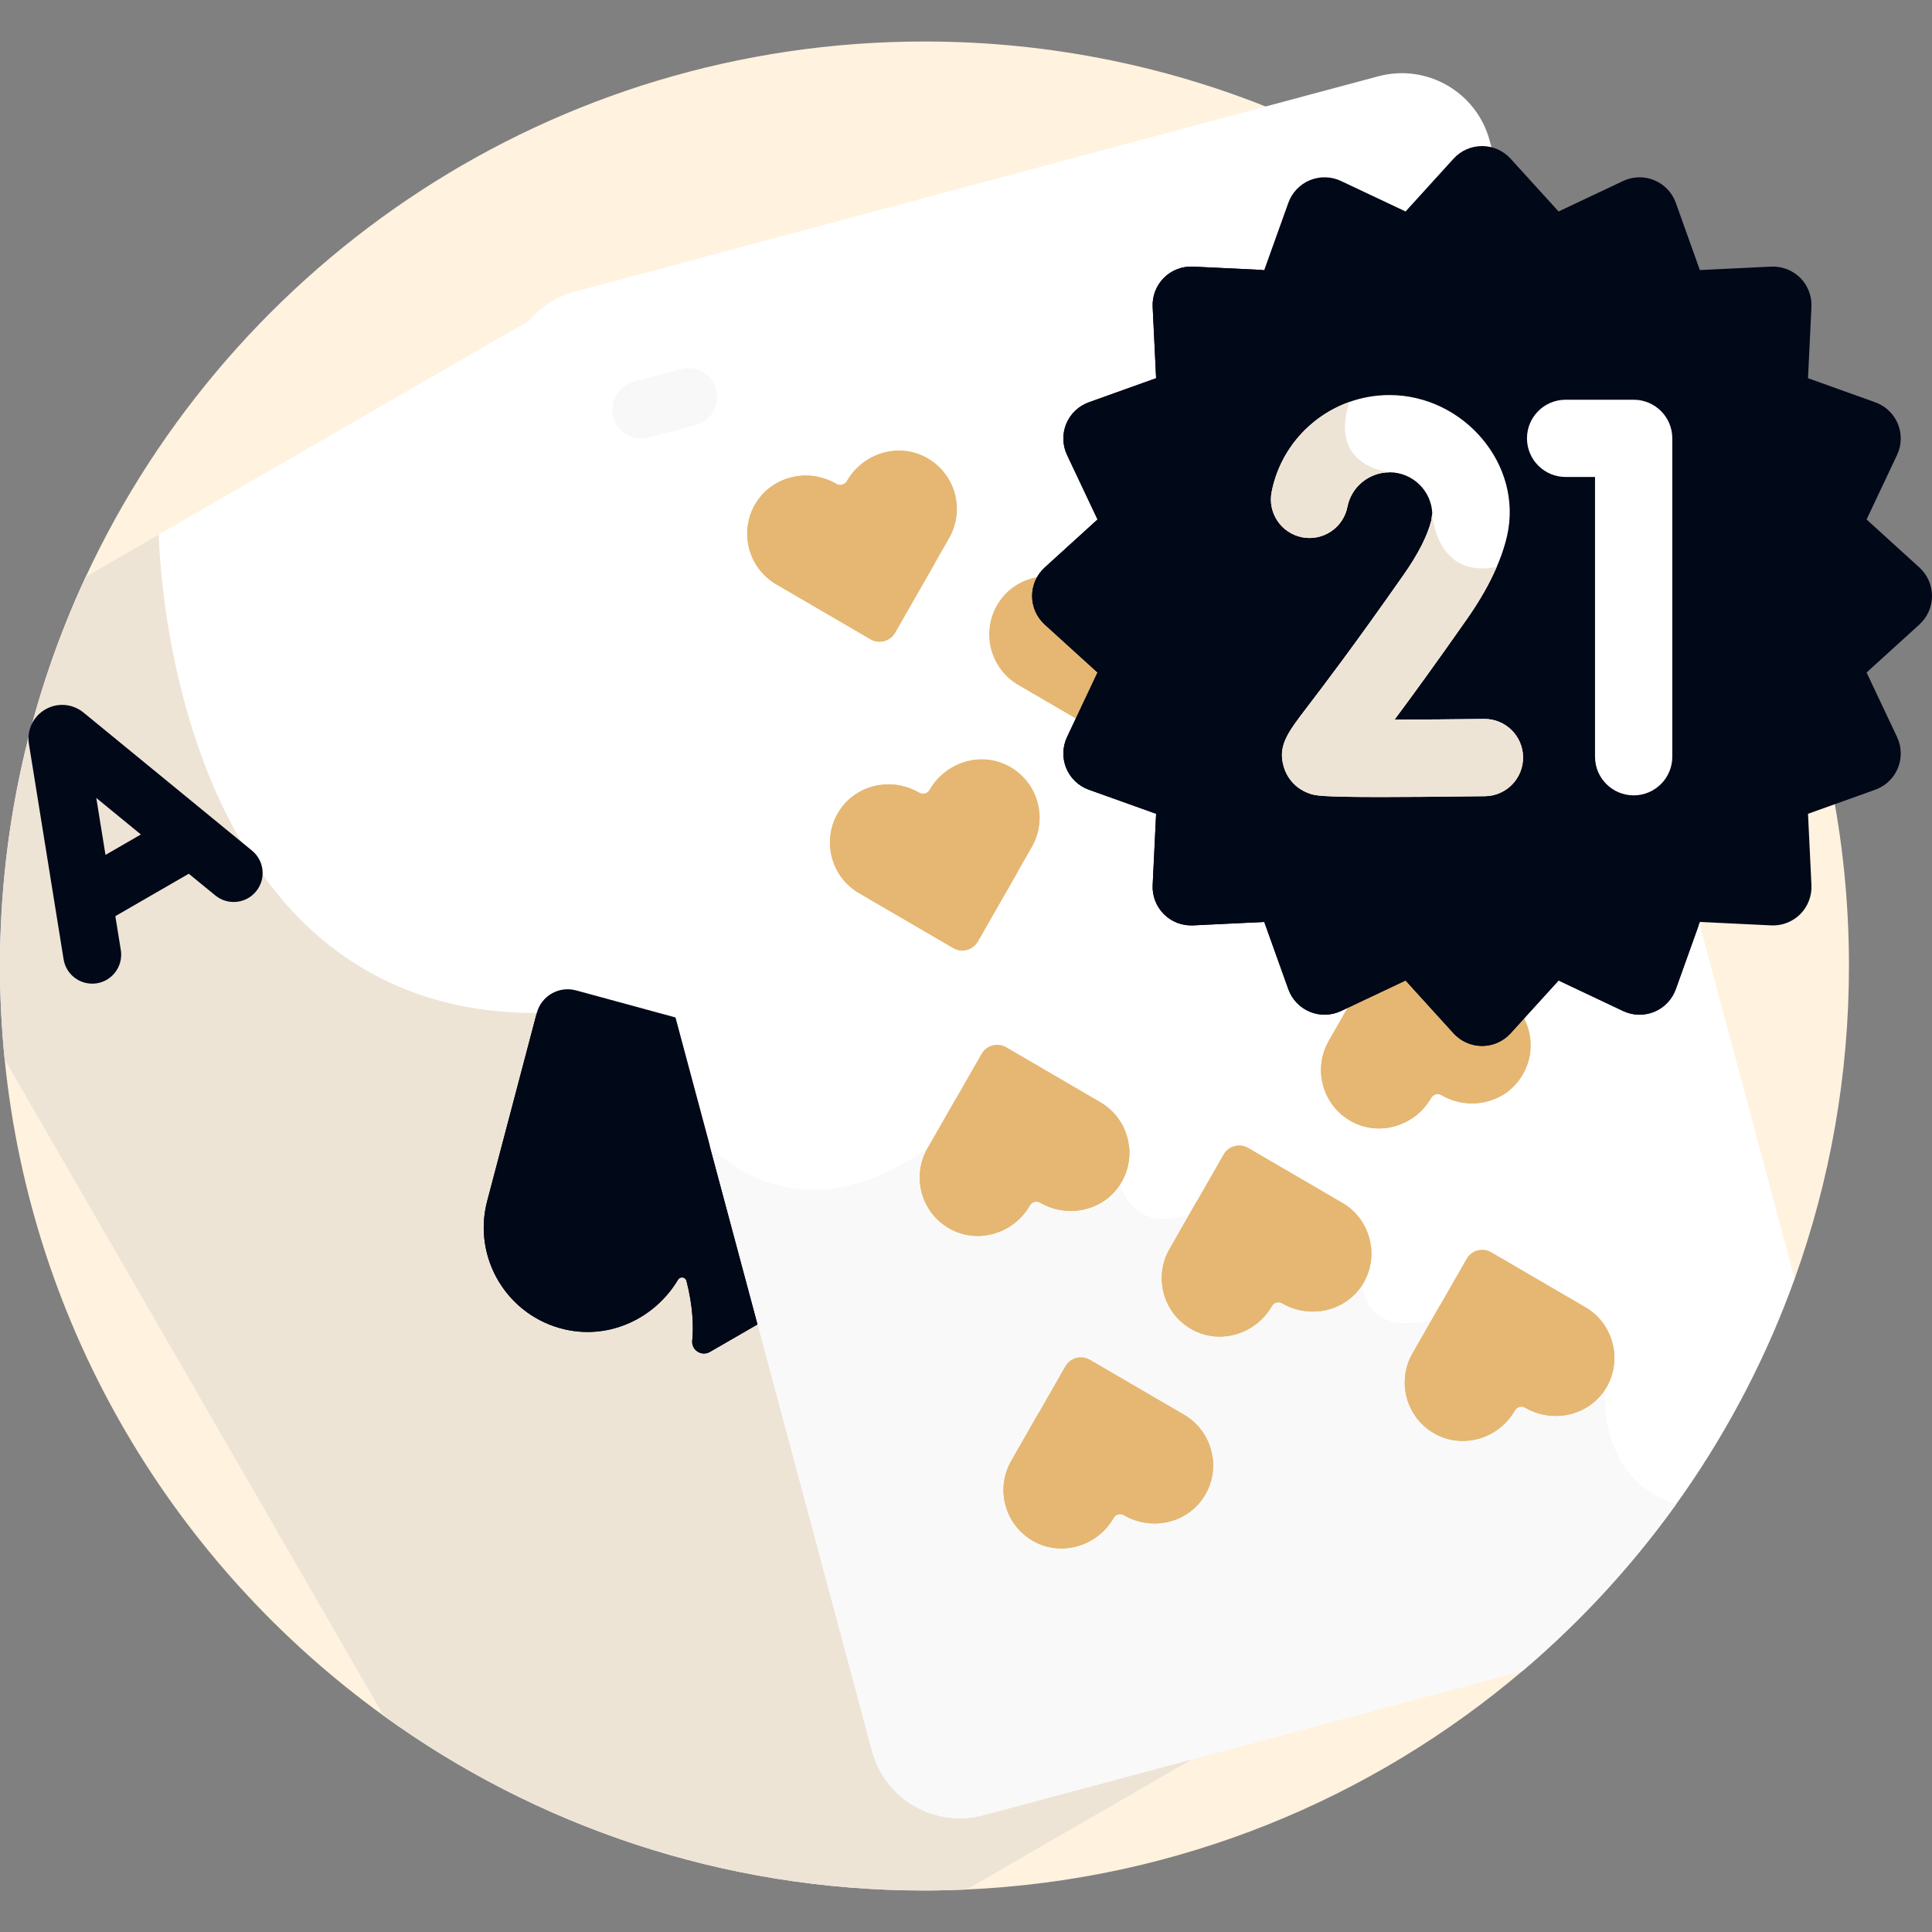
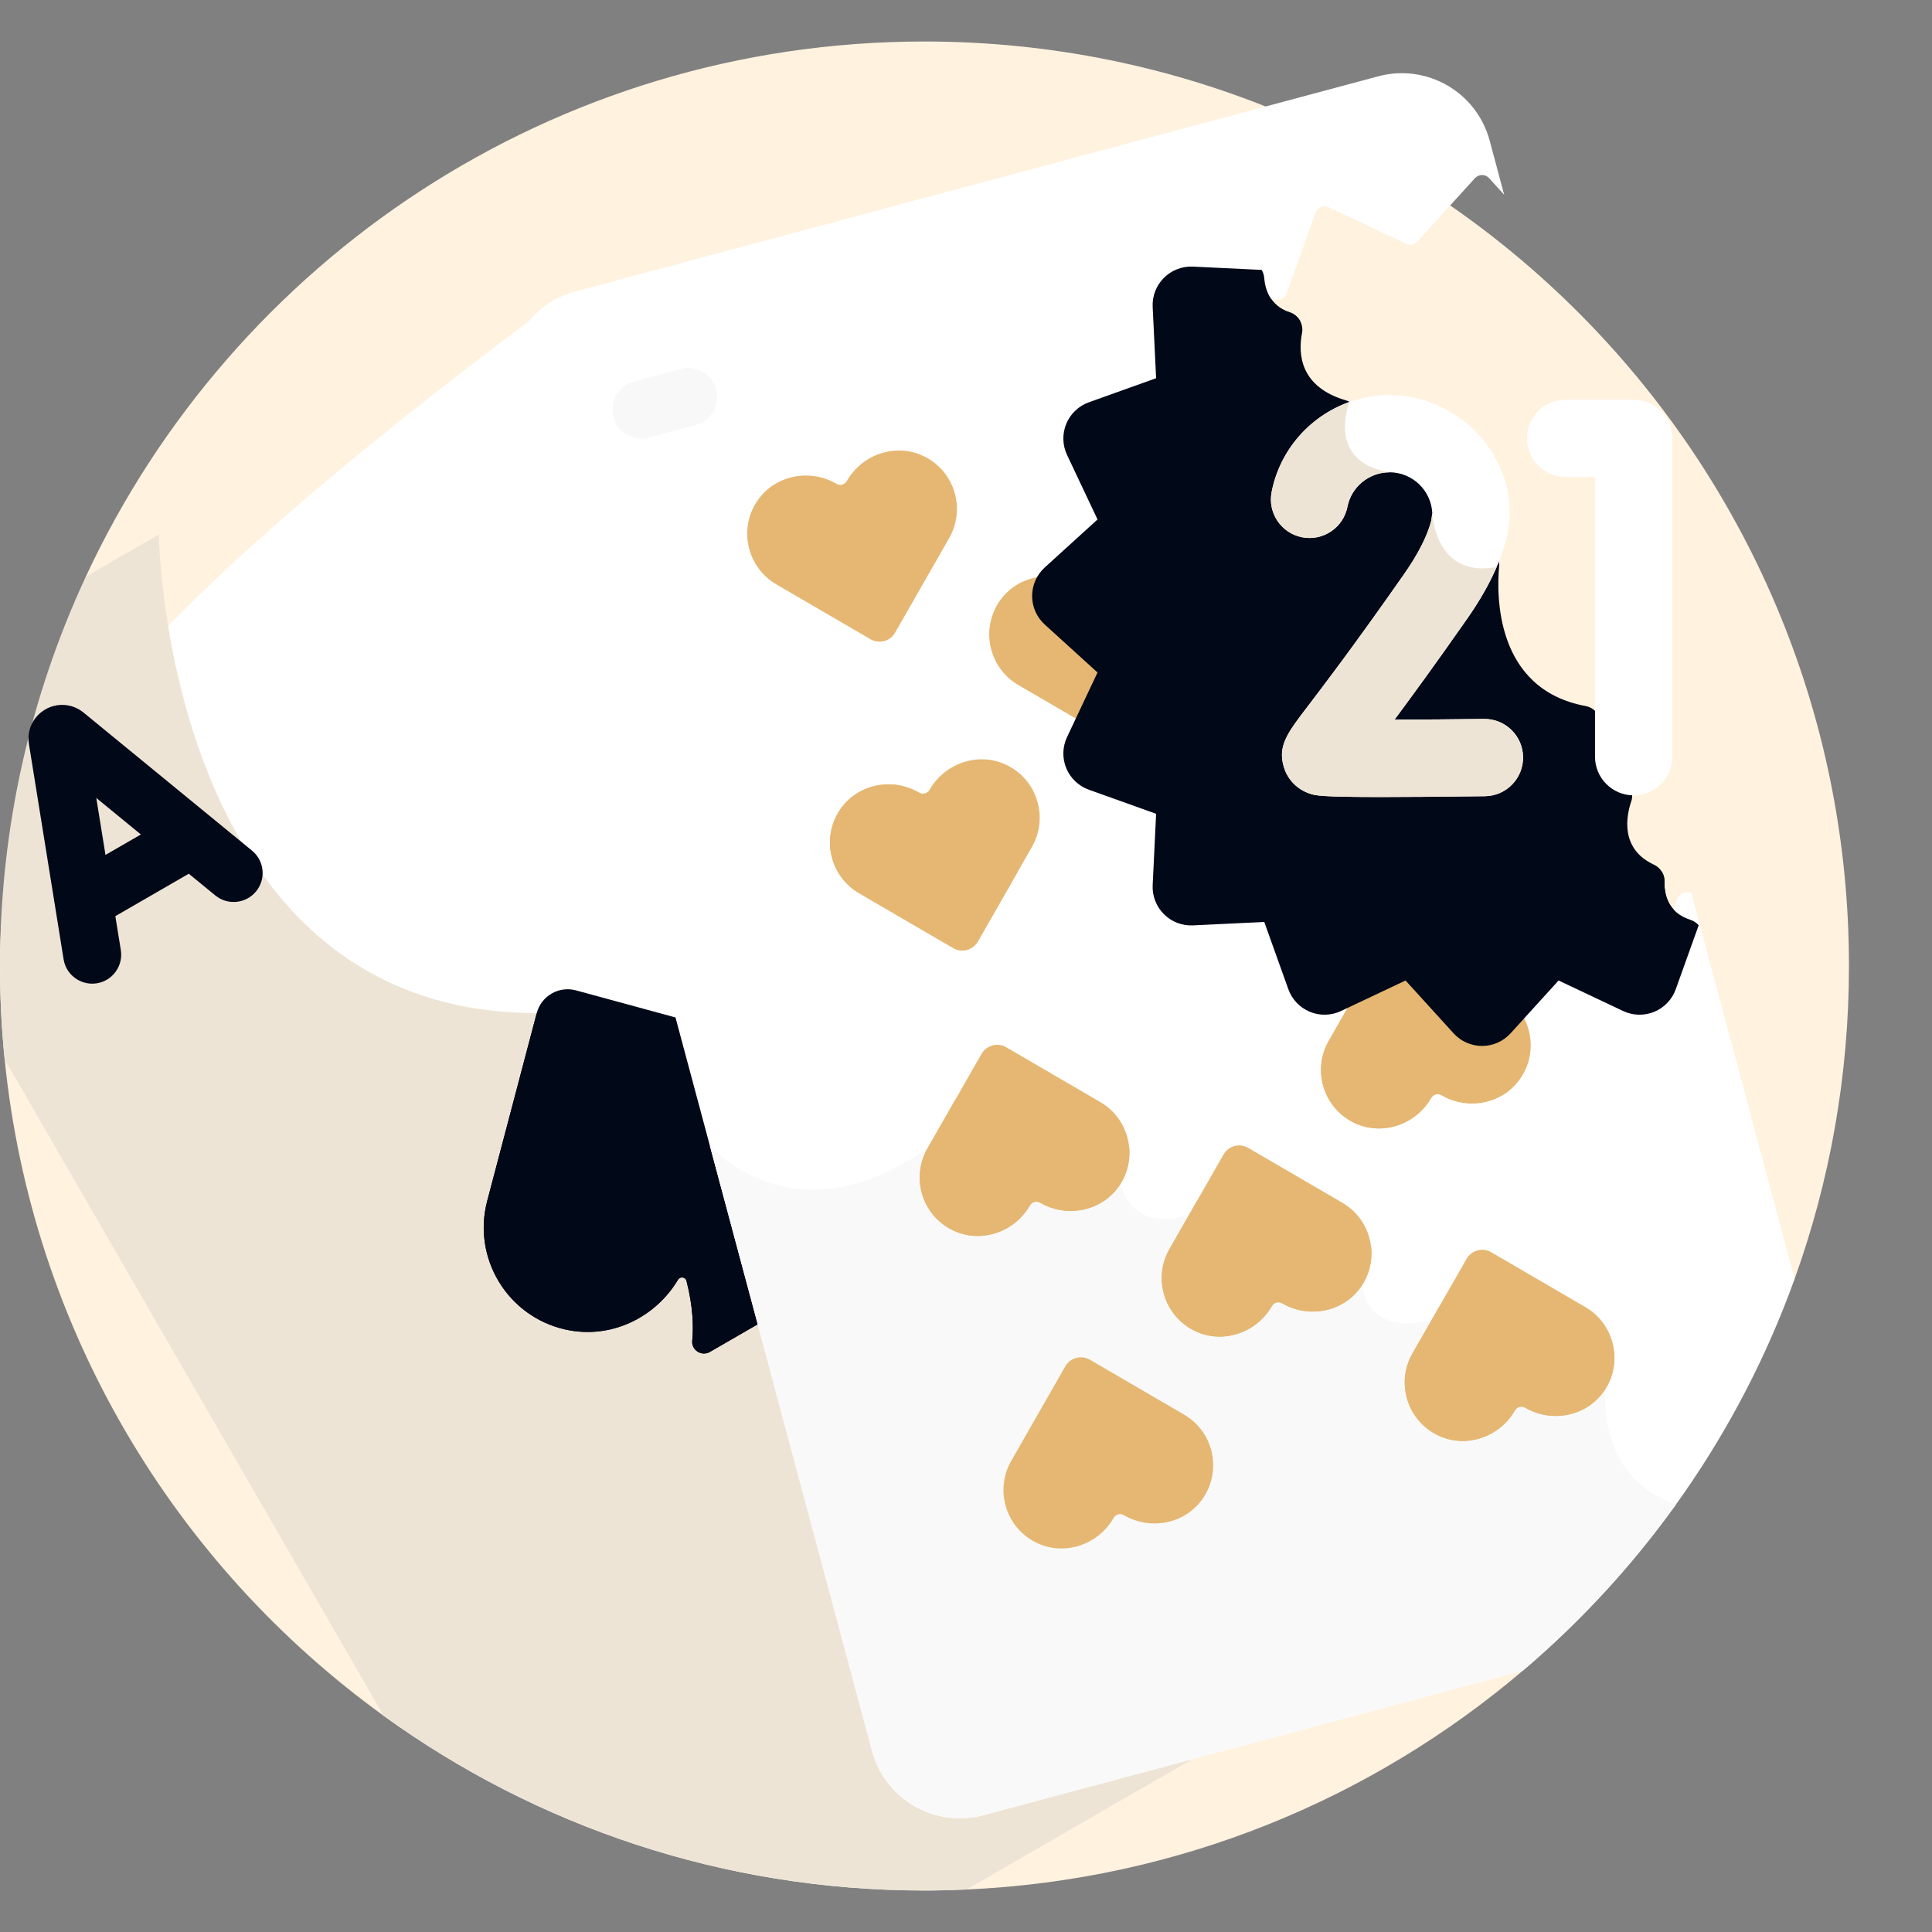
<svg xmlns="http://www.w3.org/2000/svg" width="50" height="50" viewBox="0 0 50 50" fill="none">
  <rect x="0" y="0" width="50" height="50" fill="#808080" stroke="none" />
  <g clip-path="url(#clip0_101_333)">
    <path d="M0.121 27.42C0.823 34.404 4.528 40.501 9.926 44.402L25.02 48.9C30.499 48.653 35.498 46.563 39.412 43.236L46.445 33.096C47.355 30.567 47.851 27.841 47.851 25C47.851 11.786 37.139 1.074 23.925 1.074C14.312 1.074 6.024 6.745 2.221 14.923L0.121 27.42Z" fill="#FFF2DF" />
-     <path d="M22.653 45.226L13.306 10.342C13.107 9.599 13.287 8.843 13.727 8.28L2.221 14.923C0.797 17.986 0 21.4 0 25C0 25.817 0.041 26.624 0.121 27.42L9.926 44.402C13.862 47.248 18.698 48.926 23.926 48.926C24.292 48.926 24.657 48.916 25.02 48.9L31.065 45.41L25.537 46.891C24.281 47.227 22.99 46.482 22.653 45.226Z" fill="white" />
+     <path d="M22.653 45.226L13.306 10.342C13.107 9.599 13.287 8.843 13.727 8.28C0.797 17.986 0 21.4 0 25C0 25.817 0.041 26.624 0.121 27.42L9.926 44.402C13.862 47.248 18.698 48.926 23.926 48.926C24.292 48.926 24.657 48.916 25.02 48.9L31.065 45.41L25.537 46.891C24.281 47.227 22.99 46.482 22.653 45.226Z" fill="white" />
    <path d="M25.537 46.891C24.281 47.227 22.99 46.482 22.653 45.226L18.519 29.797C18.42 29.704 18.369 29.644 18.369 29.644C14.638 30.936 13.891 26.218 13.891 26.218C4.265 26.218 4.11 13.833 4.11 13.833L2.221 14.923C0.797 17.986 0 21.4 0 25C0 25.817 0.041 26.625 0.121 27.421L9.926 44.403C13.862 47.248 18.698 48.926 23.926 48.926C24.292 48.926 24.657 48.916 25.02 48.9L31.065 45.41L25.537 46.891Z" fill="#EEE4D6" />
    <path d="M6.522 22.014L2.158 18.438C2.152 18.433 2.146 18.429 2.14 18.424C1.859 18.208 1.479 18.182 1.172 18.36C0.865 18.538 0.697 18.879 0.745 19.231C0.746 19.237 0.747 19.244 0.748 19.25L1.646 24.827C1.705 25.195 2.024 25.457 2.385 25.457C2.425 25.457 2.465 25.454 2.506 25.448C2.914 25.382 3.192 24.997 3.127 24.588L2.985 23.71L4.886 22.612L5.572 23.174C5.892 23.436 6.365 23.389 6.627 23.069C6.89 22.749 6.843 22.276 6.522 22.014V22.014ZM2.73 22.125L2.492 20.651L3.646 21.596L2.73 22.125Z" fill="#010818" />
    <path d="M17.599 26.364C16.435 26.047 15.266 25.729 14.908 25.631C14.464 25.511 14.008 25.774 13.891 26.218C13.831 26.446 12.944 29.808 12.609 31.08C12.22 32.555 13.128 34.067 14.629 34.407C15.797 34.67 16.956 34.107 17.546 33.12C17.601 33.028 17.739 33.045 17.766 33.149C17.936 33.814 17.95 34.333 17.915 34.698C17.892 34.943 18.157 35.111 18.371 34.988L19.704 34.218L17.599 26.364Z" fill="#010818" />
    <path d="M14.629 34.407C15.797 34.67 16.956 34.107 17.546 33.12C17.601 33.028 17.739 33.045 17.766 33.149C17.936 33.814 17.95 34.333 17.915 34.698C17.892 34.943 18.157 35.111 18.371 34.988L19.704 34.218L18.519 29.797C18.421 29.704 18.37 29.643 18.37 29.643C14.638 30.936 13.891 26.218 13.891 26.218C13.831 26.446 12.944 29.808 12.609 31.08C12.22 32.555 13.128 34.068 14.629 34.407V34.407Z" fill="#010818" />
    <path d="M43.767 23.099L43.655 23.093C43.547 23.088 43.448 23.154 43.411 23.256L42.663 25.347C42.614 25.484 42.458 25.549 42.326 25.487L40.319 24.538C40.221 24.492 40.104 24.515 40.031 24.595L38.538 26.239C38.44 26.346 38.271 26.346 38.173 26.239L36.679 24.595C36.607 24.515 36.49 24.492 36.392 24.538L34.385 25.487C34.253 25.549 34.096 25.484 34.047 25.347L33.3 23.256C33.263 23.154 33.164 23.088 33.056 23.093L30.837 23.2C30.692 23.207 30.573 23.087 30.58 22.942L30.686 20.724C30.692 20.616 30.625 20.517 30.523 20.48L28.432 19.732C28.295 19.683 28.23 19.527 28.293 19.395L29.241 17.388C29.288 17.29 29.265 17.173 29.184 17.1L27.541 15.607C27.433 15.509 27.433 15.34 27.541 15.242L29.184 13.749C29.265 13.676 29.288 13.559 29.241 13.461L28.293 11.454C28.23 11.322 28.295 11.165 28.432 11.117L30.523 10.369C30.625 10.332 30.692 10.233 30.686 10.125L30.58 7.907C30.573 7.761 30.692 7.642 30.837 7.649L33.056 7.755C33.164 7.761 33.263 7.694 33.299 7.592L34.047 5.501C34.096 5.364 34.253 5.3 34.384 5.362L36.392 6.311C36.49 6.357 36.606 6.334 36.679 6.254L38.173 4.61C38.271 4.503 38.44 4.503 38.537 4.61L38.928 5.04L38.553 3.64C38.216 2.384 36.925 1.638 35.669 1.975L14.886 7.544C13.629 7.88 12.884 9.171 13.22 10.428L22.568 45.311C22.904 46.568 24.195 47.313 25.451 46.976L39.412 43.236C42.567 40.554 45.017 37.069 46.445 33.096L43.767 23.099Z" fill="white" />
    <path d="M43.38 38.927C41.303 38.266 41.547 35.949 41.547 35.949L37.051 34.16C35.302 34.597 35.258 33.248 35.258 33.248L30.777 31.433C29.248 31.926 28.995 30.644 28.995 30.644L24.003 29.721C20.485 32.165 18.37 29.644 18.369 29.644L22.568 45.311C22.904 46.568 24.195 47.313 25.451 46.976L39.412 43.236C40.904 41.968 42.237 40.52 43.38 38.927V38.927Z" fill="#F9F9F9" />
    <path d="M23.953 11.829C23.226 11.446 22.323 11.736 21.915 12.45L21.915 12.45C21.861 12.543 21.742 12.575 21.649 12.521C20.939 12.107 20.012 12.307 19.573 13.002C19.112 13.732 19.352 14.692 20.091 15.123C20.729 15.495 22.414 16.477 22.528 16.543C22.751 16.673 23.037 16.597 23.165 16.373C23.34 16.066 24.193 14.576 24.565 13.925C24.99 13.181 24.717 12.23 23.953 11.829V11.829Z" fill="#E5B772" />
    <path d="M28.995 30.644C28.556 31.339 27.629 31.539 26.919 31.125L26.918 31.125C26.826 31.071 26.707 31.103 26.653 31.196C26.245 31.91 25.342 32.2 24.614 31.817C23.85 31.416 23.578 30.465 24.003 29.721C24.369 29.081 25.338 27.388 25.403 27.273C25.531 27.049 25.817 26.973 26.04 27.102C26.345 27.28 27.828 28.145 28.477 28.523C29.216 28.953 29.456 29.914 28.995 30.644V30.644Z" fill="#E5B772" />
    <path d="M29.241 17.387C29.288 17.29 29.264 17.173 29.184 17.1L27.541 15.607C27.433 15.509 27.433 15.34 27.541 15.242L27.756 15.046C27.071 14.744 26.244 14.961 25.836 15.607C25.375 16.337 25.615 17.297 26.354 17.728C26.845 18.013 27.953 18.659 28.492 18.973L29.241 17.387Z" fill="#E5B772" />
    <path d="M38.943 25.793L38.538 26.239C38.44 26.346 38.271 26.346 38.173 26.239L36.679 24.595C36.607 24.515 36.49 24.492 36.392 24.538L35.527 24.947C35.197 25.524 34.645 26.489 34.388 26.939C33.963 27.682 34.236 28.633 35 29.035C35.728 29.417 36.63 29.127 37.039 28.413C37.092 28.32 37.211 28.288 37.304 28.342L37.304 28.342C38.014 28.756 38.941 28.556 39.38 27.861C39.824 27.159 39.617 26.245 38.943 25.793V25.793Z" fill="#E5B772" />
    <path d="M39.068 28.213C37.417 28.213 37.618 26.743 37.618 26.743L37.837 25.869L36.679 24.595C36.607 24.515 36.49 24.492 36.392 24.538L35.527 24.947C35.197 25.524 34.645 26.489 34.388 26.939C33.963 27.682 34.236 28.633 35 29.035C35.728 29.417 36.63 29.127 37.039 28.413C37.092 28.32 37.211 28.288 37.304 28.342L37.304 28.342C37.874 28.674 38.583 28.61 39.068 28.213V28.213Z" fill="#E5B772" />
    <path d="M16.598 11.351C16.267 11.351 15.964 11.13 15.874 10.795C15.767 10.395 16.004 9.984 16.404 9.877L17.617 9.552C18.017 9.444 18.428 9.682 18.535 10.082C18.642 10.482 18.405 10.893 18.005 11L16.792 11.325C16.727 11.343 16.662 11.351 16.598 11.351V11.351Z" fill="#F8F8F8" />
-     <path d="M49.17 15.607C49.277 15.509 49.277 15.34 49.17 15.242L47.526 13.748C47.446 13.676 47.423 13.559 47.469 13.461L48.418 11.454C48.48 11.322 48.415 11.165 48.278 11.116L46.187 10.368C46.085 10.332 46.019 10.233 46.024 10.125L46.131 7.907C46.138 7.761 46.018 7.642 45.873 7.649L43.655 7.755C43.547 7.76 43.448 7.694 43.411 7.592L42.663 5.501C42.614 5.364 42.458 5.299 42.326 5.362L40.319 6.31C40.221 6.357 40.104 6.334 40.031 6.253L38.538 4.61C38.44 4.502 38.271 4.502 38.173 4.61L36.679 6.253C36.607 6.334 36.49 6.357 36.392 6.31L34.384 5.362C34.253 5.299 34.096 5.364 34.047 5.501L33.3 7.592C33.263 7.694 33.164 7.76 33.056 7.755L30.837 7.649C30.692 7.642 30.573 7.761 30.58 7.906L30.686 10.125C30.692 10.233 30.625 10.332 30.523 10.368L28.432 11.116C28.295 11.165 28.23 11.322 28.293 11.453L29.241 13.461C29.288 13.559 29.265 13.676 29.184 13.748L27.541 15.242C27.433 15.34 27.433 15.509 27.541 15.607L29.184 17.1C29.265 17.173 29.288 17.29 29.241 17.388L28.293 19.395C28.23 19.527 28.295 19.683 28.432 19.732L30.523 20.48C30.625 20.517 30.692 20.616 30.686 20.724L30.58 22.942C30.573 23.087 30.692 23.207 30.837 23.2L33.056 23.093C33.164 23.088 33.263 23.154 33.3 23.256L34.047 25.347C34.096 25.484 34.253 25.549 34.384 25.487L36.392 24.538C36.49 24.492 36.607 24.515 36.679 24.595L38.173 26.239C38.271 26.346 38.44 26.346 38.538 26.239L40.031 24.595C40.104 24.515 40.221 24.492 40.319 24.538L42.326 25.487C42.458 25.549 42.614 25.484 42.663 25.347L43.411 23.256C43.448 23.154 43.547 23.088 43.655 23.093L45.873 23.2C46.018 23.207 46.138 23.087 46.131 22.942L46.025 20.724C46.019 20.615 46.086 20.517 46.188 20.48L48.278 19.732C48.415 19.683 48.48 19.527 48.418 19.395L47.469 17.387C47.423 17.29 47.446 17.173 47.526 17.1L49.17 15.607Z" fill="#010818" />
    <path d="M36.679 24.595L38.173 26.239C38.271 26.346 38.44 26.346 38.537 26.239L40.031 24.595C40.104 24.515 40.221 24.492 40.318 24.538L42.326 25.487C42.458 25.549 42.614 25.484 42.663 25.347L43.311 23.536C43.11 23.315 43.069 23.03 43.076 22.814C43.082 22.627 42.973 22.456 42.803 22.377C41.911 21.963 42.095 21.097 42.216 20.741C42.254 20.632 42.248 20.512 42.201 20.407L41.382 18.544C41.319 18.401 41.189 18.301 41.035 18.272C38.687 17.837 38.731 15.386 38.797 14.66C38.809 14.527 38.762 14.396 38.67 14.299L35.04 10.487C34.984 10.43 34.915 10.386 34.839 10.363C33.642 10.015 33.592 9.162 33.696 8.622C33.741 8.385 33.604 8.156 33.375 8.082C33.152 8.01 33.004 7.887 32.906 7.748L30.837 7.648C30.692 7.642 30.572 7.761 30.579 7.906L30.686 10.125C30.691 10.233 30.625 10.332 30.523 10.368L28.432 11.116C28.295 11.165 28.23 11.322 28.292 11.453L29.241 13.461C29.287 13.559 29.264 13.675 29.184 13.748L27.541 15.242C27.433 15.34 27.433 15.509 27.541 15.607L29.184 17.1C29.264 17.173 29.287 17.29 29.241 17.388L28.292 19.395C28.23 19.527 28.295 19.683 28.432 19.732L30.523 20.48C30.625 20.517 30.691 20.616 30.686 20.724L30.579 22.942C30.572 23.087 30.692 23.207 30.837 23.2L33.055 23.093C33.164 23.088 33.263 23.154 33.299 23.256L34.047 25.347C34.096 25.484 34.252 25.549 34.384 25.487L36.392 24.538C36.49 24.492 36.606 24.515 36.679 24.595V24.595Z" fill="#010818" />
-     <path d="M38.355 27.069C38.075 27.069 37.807 26.95 37.618 26.743L36.376 25.375L34.705 26.165C34.451 26.285 34.157 26.292 33.898 26.184C33.639 26.077 33.436 25.864 33.342 25.6L32.719 23.86L30.874 23.949C30.592 23.962 30.32 23.856 30.121 23.658C29.923 23.46 29.817 23.186 29.831 22.906L29.92 21.06L28.18 20.438C27.916 20.344 27.703 20.141 27.595 19.882C27.488 19.623 27.495 19.329 27.615 19.075L28.404 17.404L27.037 16.162C26.83 15.973 26.711 15.705 26.711 15.424C26.711 15.144 26.83 14.876 27.037 14.687L28.404 13.444L27.615 11.774C27.495 11.521 27.488 11.227 27.595 10.967C27.703 10.708 27.916 10.505 28.18 10.411L29.92 9.788L29.831 7.943C29.817 7.663 29.923 7.389 30.121 7.191C30.319 6.992 30.597 6.886 30.873 6.9L32.719 6.988L33.342 5.249C33.436 4.985 33.639 4.772 33.898 4.664C34.157 4.557 34.451 4.564 34.705 4.684L36.376 5.473L37.618 4.106C37.807 3.898 38.076 3.78 38.356 3.78H38.356C38.636 3.78 38.904 3.899 39.093 4.106L40.336 5.473L42.006 4.684C42.26 4.564 42.554 4.557 42.813 4.664C43.072 4.772 43.275 4.985 43.37 5.249L43.992 6.989L45.837 6.9C46.117 6.887 46.391 6.992 46.59 7.19C46.788 7.389 46.894 7.663 46.88 7.943L46.791 9.788L48.531 10.411C48.795 10.505 49.008 10.708 49.116 10.967C49.223 11.226 49.216 11.52 49.096 11.773L48.307 13.444L49.674 14.687C49.882 14.876 50 15.144 50 15.424C50 15.704 49.882 15.973 49.674 16.161C49.674 16.162 49.674 16.162 49.674 16.162L48.307 17.404L49.096 19.075C49.216 19.329 49.223 19.623 49.116 19.882C49.008 20.141 48.795 20.344 48.531 20.438L46.791 21.061L46.88 22.906C46.894 23.186 46.788 23.46 46.59 23.659C46.392 23.857 46.118 23.963 45.838 23.949L43.992 23.86L43.37 25.6C43.275 25.864 43.072 26.077 42.813 26.185C42.554 26.292 42.26 26.285 42.006 26.165L40.336 25.375L39.093 26.743C38.905 26.95 38.636 27.069 38.356 27.069C38.356 27.069 38.356 27.069 38.355 27.069V27.069ZM36.499 23.764C36.773 23.764 37.04 23.877 37.234 24.091L38.355 25.324L39.477 24.091C39.773 23.765 40.24 23.672 40.639 23.86L42.145 24.572L42.705 23.004C42.854 22.588 43.252 22.325 43.691 22.345L45.355 22.425L45.276 20.76C45.254 20.319 45.519 19.923 45.935 19.774L47.503 19.213L46.791 17.708C46.603 17.309 46.696 16.842 47.022 16.545L48.255 15.425L47.022 14.303C46.696 14.007 46.603 13.54 46.791 13.141L47.503 11.636L45.935 11.075C45.519 10.926 45.254 10.53 45.276 10.089L45.355 8.424L43.691 8.504C43.25 8.525 42.854 8.261 42.705 7.845L42.145 6.277L40.639 6.989C40.24 7.177 39.773 7.084 39.476 6.758L38.355 5.524L37.234 6.758C36.937 7.084 36.47 7.177 36.072 6.989L34.566 6.277L34.006 7.845C33.857 8.261 33.461 8.524 33.02 8.504L31.355 8.424L31.435 10.089C31.456 10.53 31.192 10.926 30.776 11.075L29.208 11.635L29.92 13.141C30.108 13.54 30.015 14.007 29.689 14.303L28.456 15.425L29.689 16.545C30.015 16.842 30.108 17.309 29.92 17.708L29.208 19.213L30.776 19.774C31.192 19.923 31.456 20.319 31.435 20.76L31.355 22.424L33.02 22.345C33.464 22.325 33.857 22.588 34.006 23.004L34.566 24.572L36.072 23.86C36.209 23.795 36.355 23.764 36.499 23.764V23.764ZM49.17 15.607H49.171H49.17ZM28.971 11.133L28.971 11.133C28.971 11.133 28.971 11.133 28.971 11.133Z" fill="#010818" />
    <path d="M38.355 27.069H38.356C38.636 27.069 38.904 26.95 39.093 26.743L40.336 25.375L42.006 26.165C42.26 26.285 42.554 26.292 42.813 26.185C43.072 26.077 43.275 25.864 43.369 25.6L43.962 23.945C43.904 23.88 43.829 23.831 43.743 23.803C43.16 23.615 43.067 23.138 43.077 22.814C43.079 22.726 43.056 22.641 43.013 22.568C42.876 22.68 42.768 22.828 42.705 23.004L42.145 24.572L40.639 23.86C40.24 23.672 39.773 23.765 39.477 24.091L38.356 25.324L37.234 24.091C37.04 23.877 36.773 23.764 36.499 23.764C36.355 23.764 36.209 23.795 36.072 23.86L34.567 24.572L34.006 23.004C33.857 22.588 33.464 22.325 33.02 22.345L31.355 22.424L31.435 20.76C31.456 20.319 31.192 19.923 30.776 19.774L29.208 19.213L29.92 17.708C30.108 17.309 30.015 16.842 29.689 16.545L28.456 15.425L29.689 14.303C30.015 14.007 30.108 13.54 29.92 13.141L29.208 11.635L30.776 11.075C31.192 10.926 31.457 10.53 31.436 10.089L31.355 8.424L33.02 8.504C33.253 8.514 33.473 8.445 33.651 8.317C33.596 8.209 33.5 8.123 33.376 8.083C32.852 7.913 32.738 7.459 32.718 7.193C32.713 7.118 32.689 7.047 32.651 6.985L30.873 6.9C30.597 6.886 30.32 6.992 30.121 7.191C29.923 7.389 29.817 7.663 29.831 7.943L29.92 9.788L28.18 10.411C27.916 10.505 27.703 10.708 27.595 10.967C27.488 11.227 27.495 11.521 27.615 11.774L28.404 13.444L27.037 14.687C26.83 14.876 26.711 15.144 26.711 15.425C26.711 15.705 26.83 15.973 27.037 16.162L28.404 17.404L27.615 19.075C27.495 19.329 27.488 19.623 27.595 19.882C27.703 20.141 27.916 20.344 28.18 20.438L29.92 21.061L29.831 22.906C29.817 23.186 29.923 23.46 30.122 23.659C30.32 23.857 30.592 23.962 30.874 23.949L32.719 23.86L33.342 25.6C33.436 25.864 33.639 26.077 33.898 26.185C34.157 26.292 34.451 26.285 34.705 26.165L36.376 25.375L37.619 26.743C37.807 26.95 38.075 27.069 38.355 27.069V27.069Z" fill="#010818" />
    <path d="M35.756 20.627C34.157 20.627 34.036 20.586 33.902 20.541C33.574 20.432 33.328 20.183 33.228 19.858C33.059 19.308 33.317 18.97 33.831 18.297C34.249 17.749 35.027 16.73 36.332 14.866C36.702 14.338 36.941 13.868 37.042 13.469L37.067 13.278C37.039 12.692 36.553 12.223 35.959 12.223C35.431 12.223 34.973 12.599 34.871 13.116C34.765 13.658 34.239 14.011 33.698 13.904C33.156 13.798 32.803 13.273 32.91 12.731C33.195 11.278 34.478 10.224 35.959 10.224C37.878 10.224 39.427 12.025 39.001 13.877C38.848 14.535 38.501 15.254 37.97 16.013C37.155 17.177 36.541 18.019 36.09 18.625C36.794 18.623 37.622 18.616 38.404 18.606C38.409 18.606 38.413 18.606 38.417 18.606C38.964 18.606 39.41 19.046 39.417 19.593C39.424 20.145 38.982 20.599 38.43 20.605C37.247 20.62 36.386 20.627 35.756 20.627V20.627Z" fill="white" />
    <path d="M42.279 20.584C41.727 20.584 41.279 20.136 41.279 19.584V12.344H40.518C39.966 12.344 39.518 11.897 39.518 11.344C39.518 10.792 39.966 10.345 40.518 10.345H42.279C42.831 10.345 43.279 10.792 43.279 11.344V19.584C43.279 20.136 42.831 20.584 42.279 20.584Z" fill="white" />
-     <path d="M21.166 12.339C20.562 12.218 19.917 12.457 19.573 13.002C19.112 13.732 19.352 14.692 20.091 15.123C20.729 15.495 22.414 16.477 22.528 16.543C22.751 16.673 23.037 16.597 23.165 16.373C23.294 16.147 23.791 15.277 24.193 14.575C20.148 15.051 21.143 12.401 21.166 12.339Z" fill="#E5B772" />
    <path d="M26.095 19.82C25.367 19.438 24.464 19.728 24.056 20.442L24.056 20.442C24.003 20.535 23.884 20.567 23.791 20.513C23.08 20.099 22.153 20.299 21.714 20.994C21.254 21.724 21.493 22.684 22.233 23.115C22.87 23.487 24.556 24.469 24.67 24.535C24.892 24.665 25.178 24.588 25.306 24.365C25.482 24.058 26.334 22.568 26.707 21.916C27.131 21.173 26.859 20.222 26.095 19.82Z" fill="#E5B772" />
    <path d="M23.308 20.331C22.703 20.21 22.059 20.449 21.715 20.994C21.254 21.724 21.493 22.684 22.233 23.115C22.87 23.487 24.556 24.469 24.67 24.535C24.892 24.665 25.178 24.588 25.306 24.365C25.436 24.138 25.933 23.269 26.335 22.567C22.29 23.043 23.284 20.393 23.308 20.331V20.331Z" fill="#E5B772" />
    <path d="M28.995 30.643C29.189 30.335 29.258 29.986 29.218 29.652C26.426 31.756 24.718 28.471 24.718 28.471C24.449 28.941 24.166 29.436 24.003 29.721C23.578 30.464 23.85 31.415 24.615 31.817C25.342 32.2 26.245 31.909 26.653 31.195C26.707 31.102 26.826 31.07 26.918 31.125L26.919 31.125C27.629 31.538 28.556 31.339 28.995 30.643V30.643Z" fill="#E5B772" />
    <path d="M31.162 38.731C30.723 39.427 29.796 39.627 29.086 39.212L29.086 39.212C28.993 39.158 28.874 39.19 28.821 39.283C28.412 39.997 27.51 40.288 26.782 39.905C26.018 39.503 25.745 38.552 26.17 37.809C26.536 37.168 27.505 35.475 27.57 35.361C27.698 35.137 27.984 35.06 28.207 35.19C28.512 35.368 29.995 36.232 30.644 36.61C31.384 37.041 31.623 38.001 31.162 38.731V38.731Z" fill="#E5B772" />
-     <path d="M31.162 38.731C31.357 38.423 31.425 38.074 31.385 37.74C28.593 39.844 26.885 36.559 26.885 36.559C26.616 37.029 26.333 37.524 26.17 37.809C25.745 38.552 26.018 39.504 26.782 39.905C27.51 40.288 28.412 39.997 28.821 39.284C28.874 39.19 28.993 39.159 29.086 39.213L29.086 39.213C29.796 39.627 30.723 39.427 31.162 38.731Z" fill="#E5B772" />
    <path d="M35.258 33.248C34.819 33.943 33.892 34.143 33.182 33.729L33.182 33.729C33.089 33.675 32.97 33.707 32.917 33.8C32.508 34.514 31.606 34.804 30.878 34.422C30.114 34.02 29.841 33.069 30.266 32.326C30.632 31.685 31.601 29.992 31.666 29.877C31.794 29.654 32.08 29.577 32.303 29.707C32.608 29.885 34.092 30.749 34.74 31.127C35.48 31.558 35.719 32.518 35.258 33.248V33.248Z" fill="#E5B772" />
    <path d="M35.258 33.248C35.453 32.94 35.521 32.59 35.481 32.257C32.689 34.36 30.981 31.075 30.981 31.075C30.712 31.546 30.429 32.04 30.266 32.326C29.841 33.069 30.114 34.02 30.878 34.422C31.606 34.804 32.508 34.514 32.917 33.8C32.97 33.707 33.089 33.675 33.182 33.729L33.182 33.729C33.892 34.143 34.819 33.943 35.258 33.248Z" fill="#E5B772" />
    <path d="M41.547 35.949C41.108 36.644 40.181 36.844 39.471 36.43L39.471 36.43C39.378 36.376 39.259 36.408 39.206 36.501C38.797 37.215 37.895 37.505 37.167 37.122C36.403 36.721 36.13 35.769 36.555 35.026C36.921 34.386 37.89 32.693 37.956 32.578C38.083 32.354 38.369 32.278 38.592 32.407C38.897 32.585 40.381 33.45 41.029 33.828C41.769 34.258 42.008 35.219 41.547 35.949V35.949Z" fill="#E5B772" />
    <path d="M41.547 35.949C41.742 35.64 41.81 35.291 41.77 34.958C38.978 37.061 37.271 33.776 37.271 33.776C37.001 34.247 36.718 34.741 36.555 35.027C36.13 35.77 36.403 36.721 37.167 37.123C37.895 37.505 38.798 37.215 39.206 36.501C39.259 36.408 39.378 36.376 39.471 36.43L39.471 36.43C40.181 36.844 41.108 36.644 41.547 35.949Z" fill="#E5B772" />
    <path d="M39.417 19.593C39.41 19.046 38.964 18.606 38.418 18.606C38.413 18.606 38.409 18.606 38.405 18.606C37.622 18.616 36.794 18.623 36.09 18.625C36.541 18.019 37.156 17.177 37.97 16.013C38.295 15.549 38.55 15.101 38.734 14.672C37.135 14.984 37.067 13.28 37.067 13.279L37.043 13.47C36.941 13.868 36.702 14.338 36.332 14.867C35.028 16.731 34.249 17.75 33.831 18.297C33.317 18.97 33.059 19.308 33.228 19.858C33.328 20.183 33.574 20.432 33.902 20.541C34.037 20.586 34.158 20.627 35.756 20.627C36.387 20.627 37.248 20.62 38.43 20.606C38.982 20.599 39.424 20.146 39.417 19.593V19.593Z" fill="#EEE4D6" />
    <path d="M33.698 13.905C34.239 14.011 34.765 13.658 34.871 13.116C34.973 12.599 35.431 12.224 35.959 12.224C34.297 11.942 34.922 10.414 34.927 10.402C33.914 10.76 33.126 11.631 32.91 12.731C32.803 13.273 33.156 13.798 33.698 13.905V13.905Z" fill="#EEE4D6" />
  </g>
  <defs>
    <clipPath id="clip0_101_333">
      <rect width="50" height="50" fill="white" />
    </clipPath>
  </defs>
</svg>